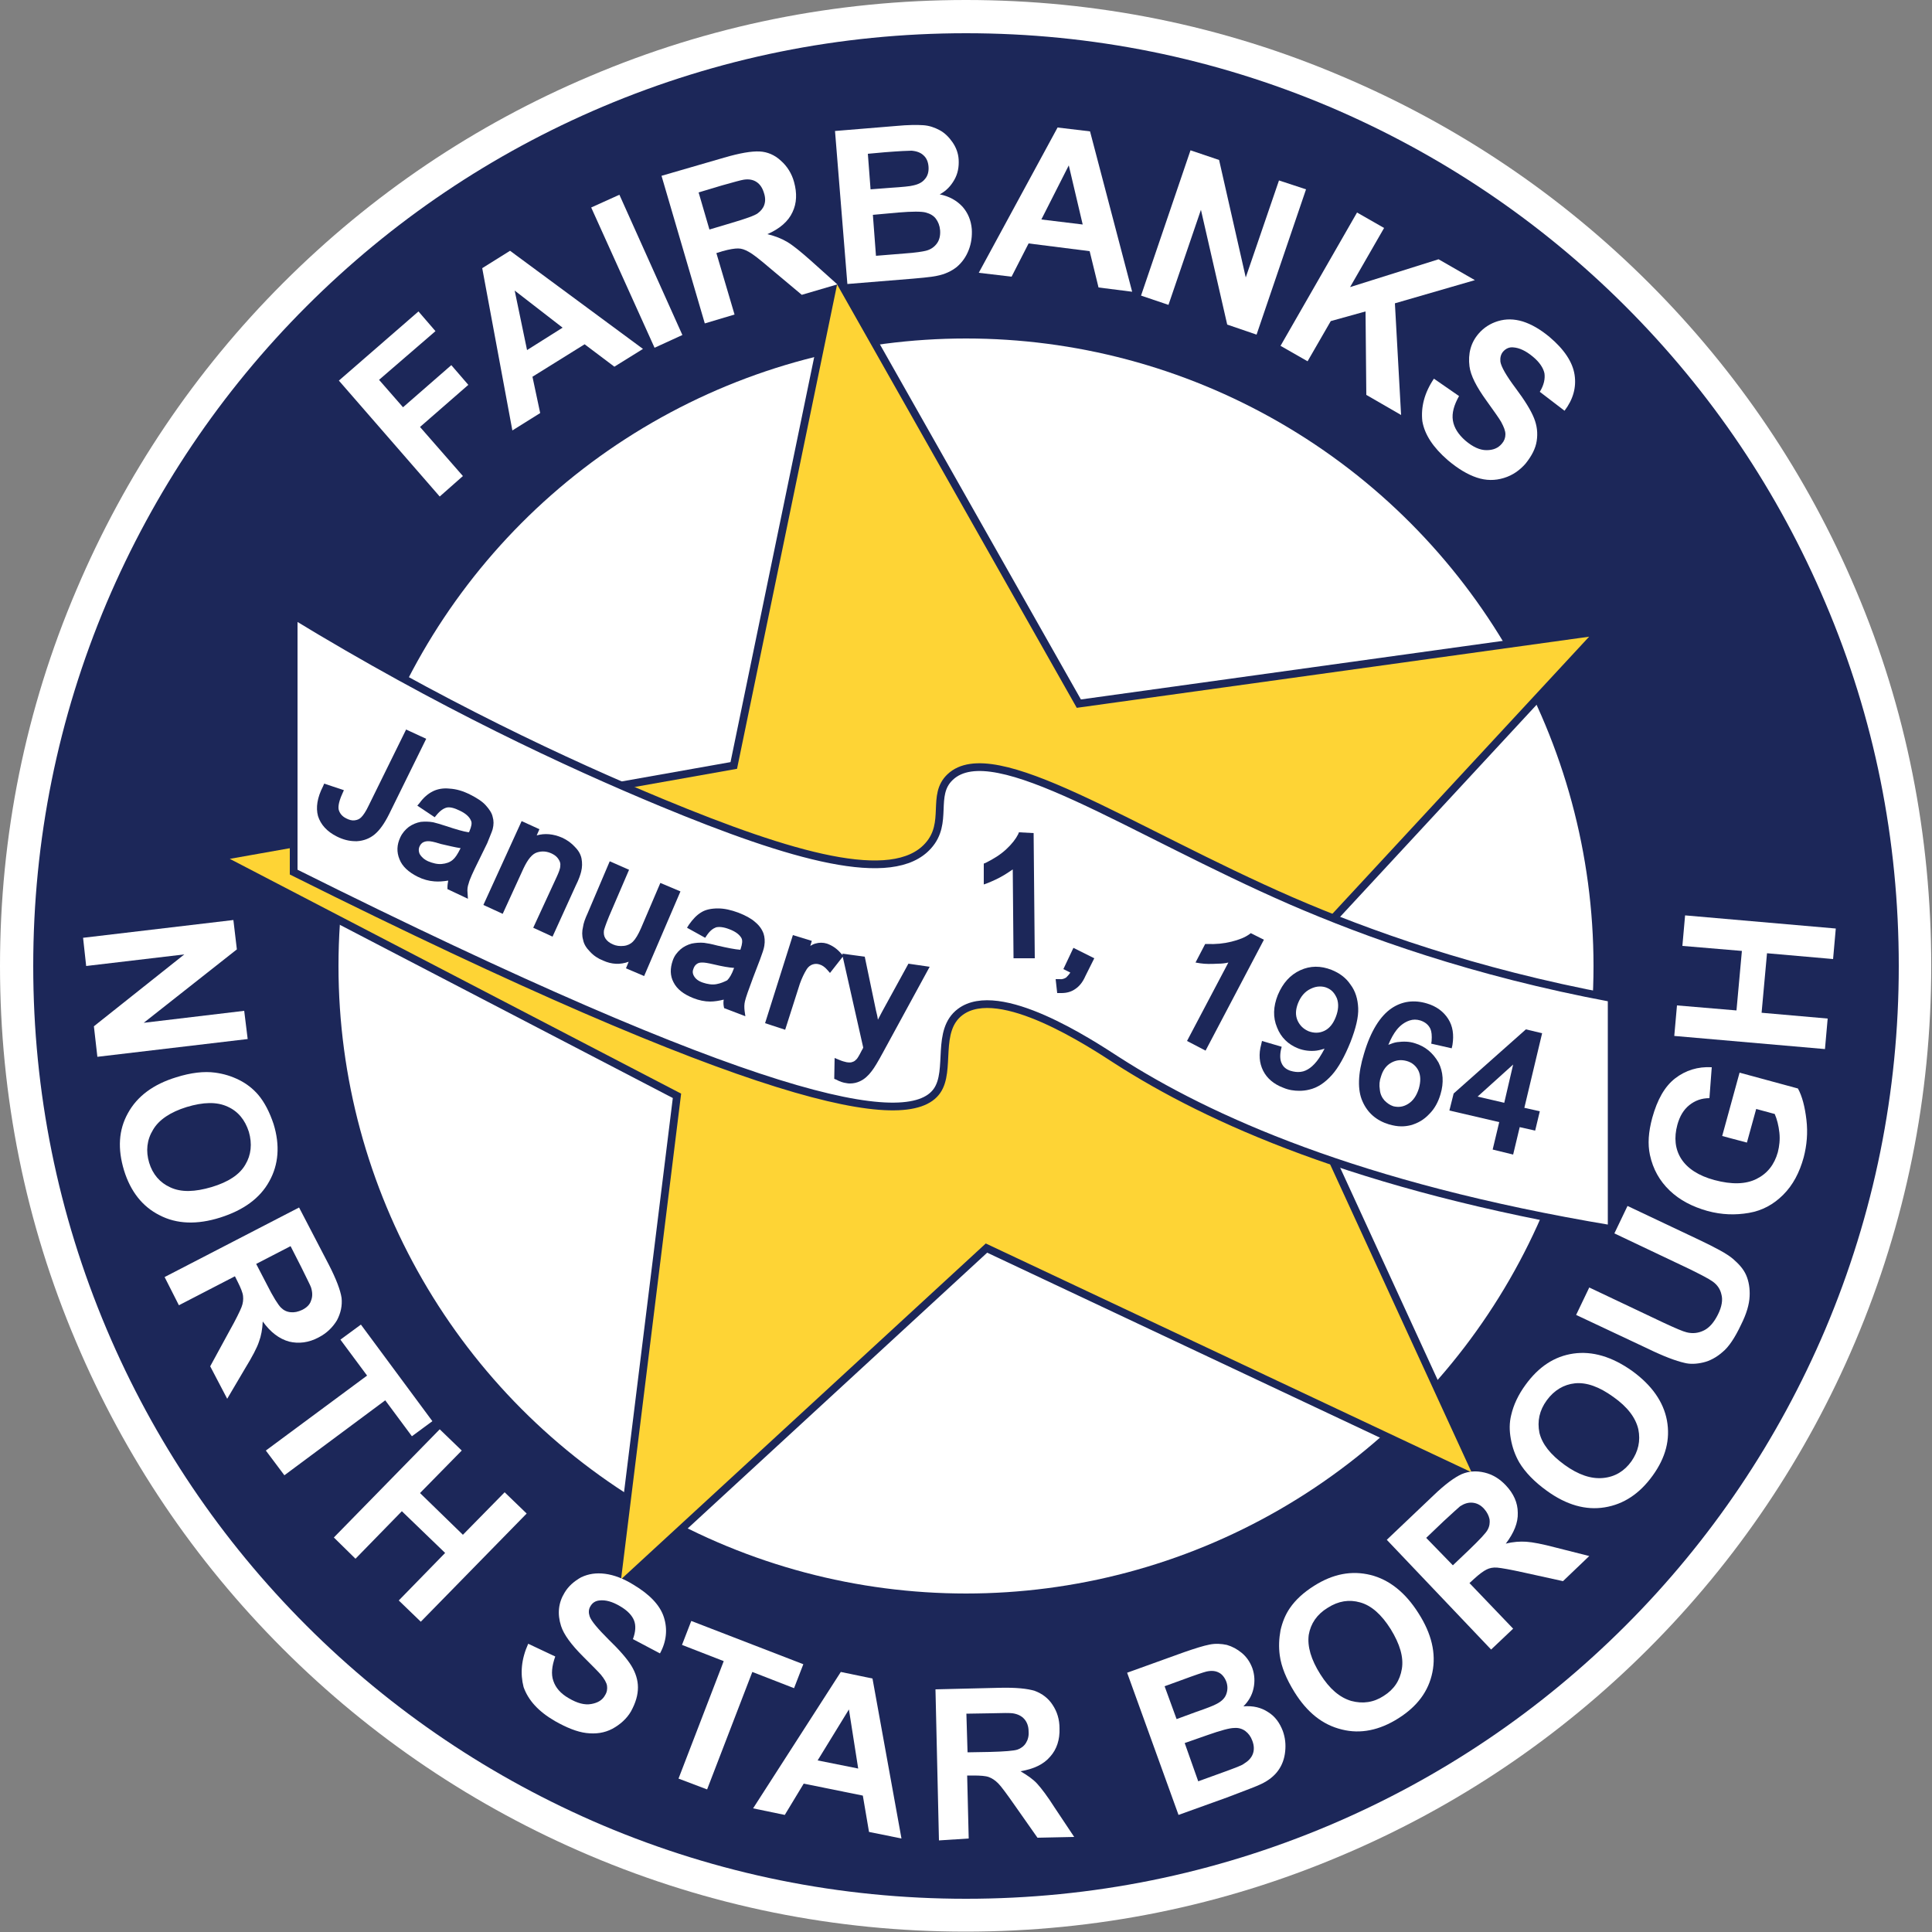
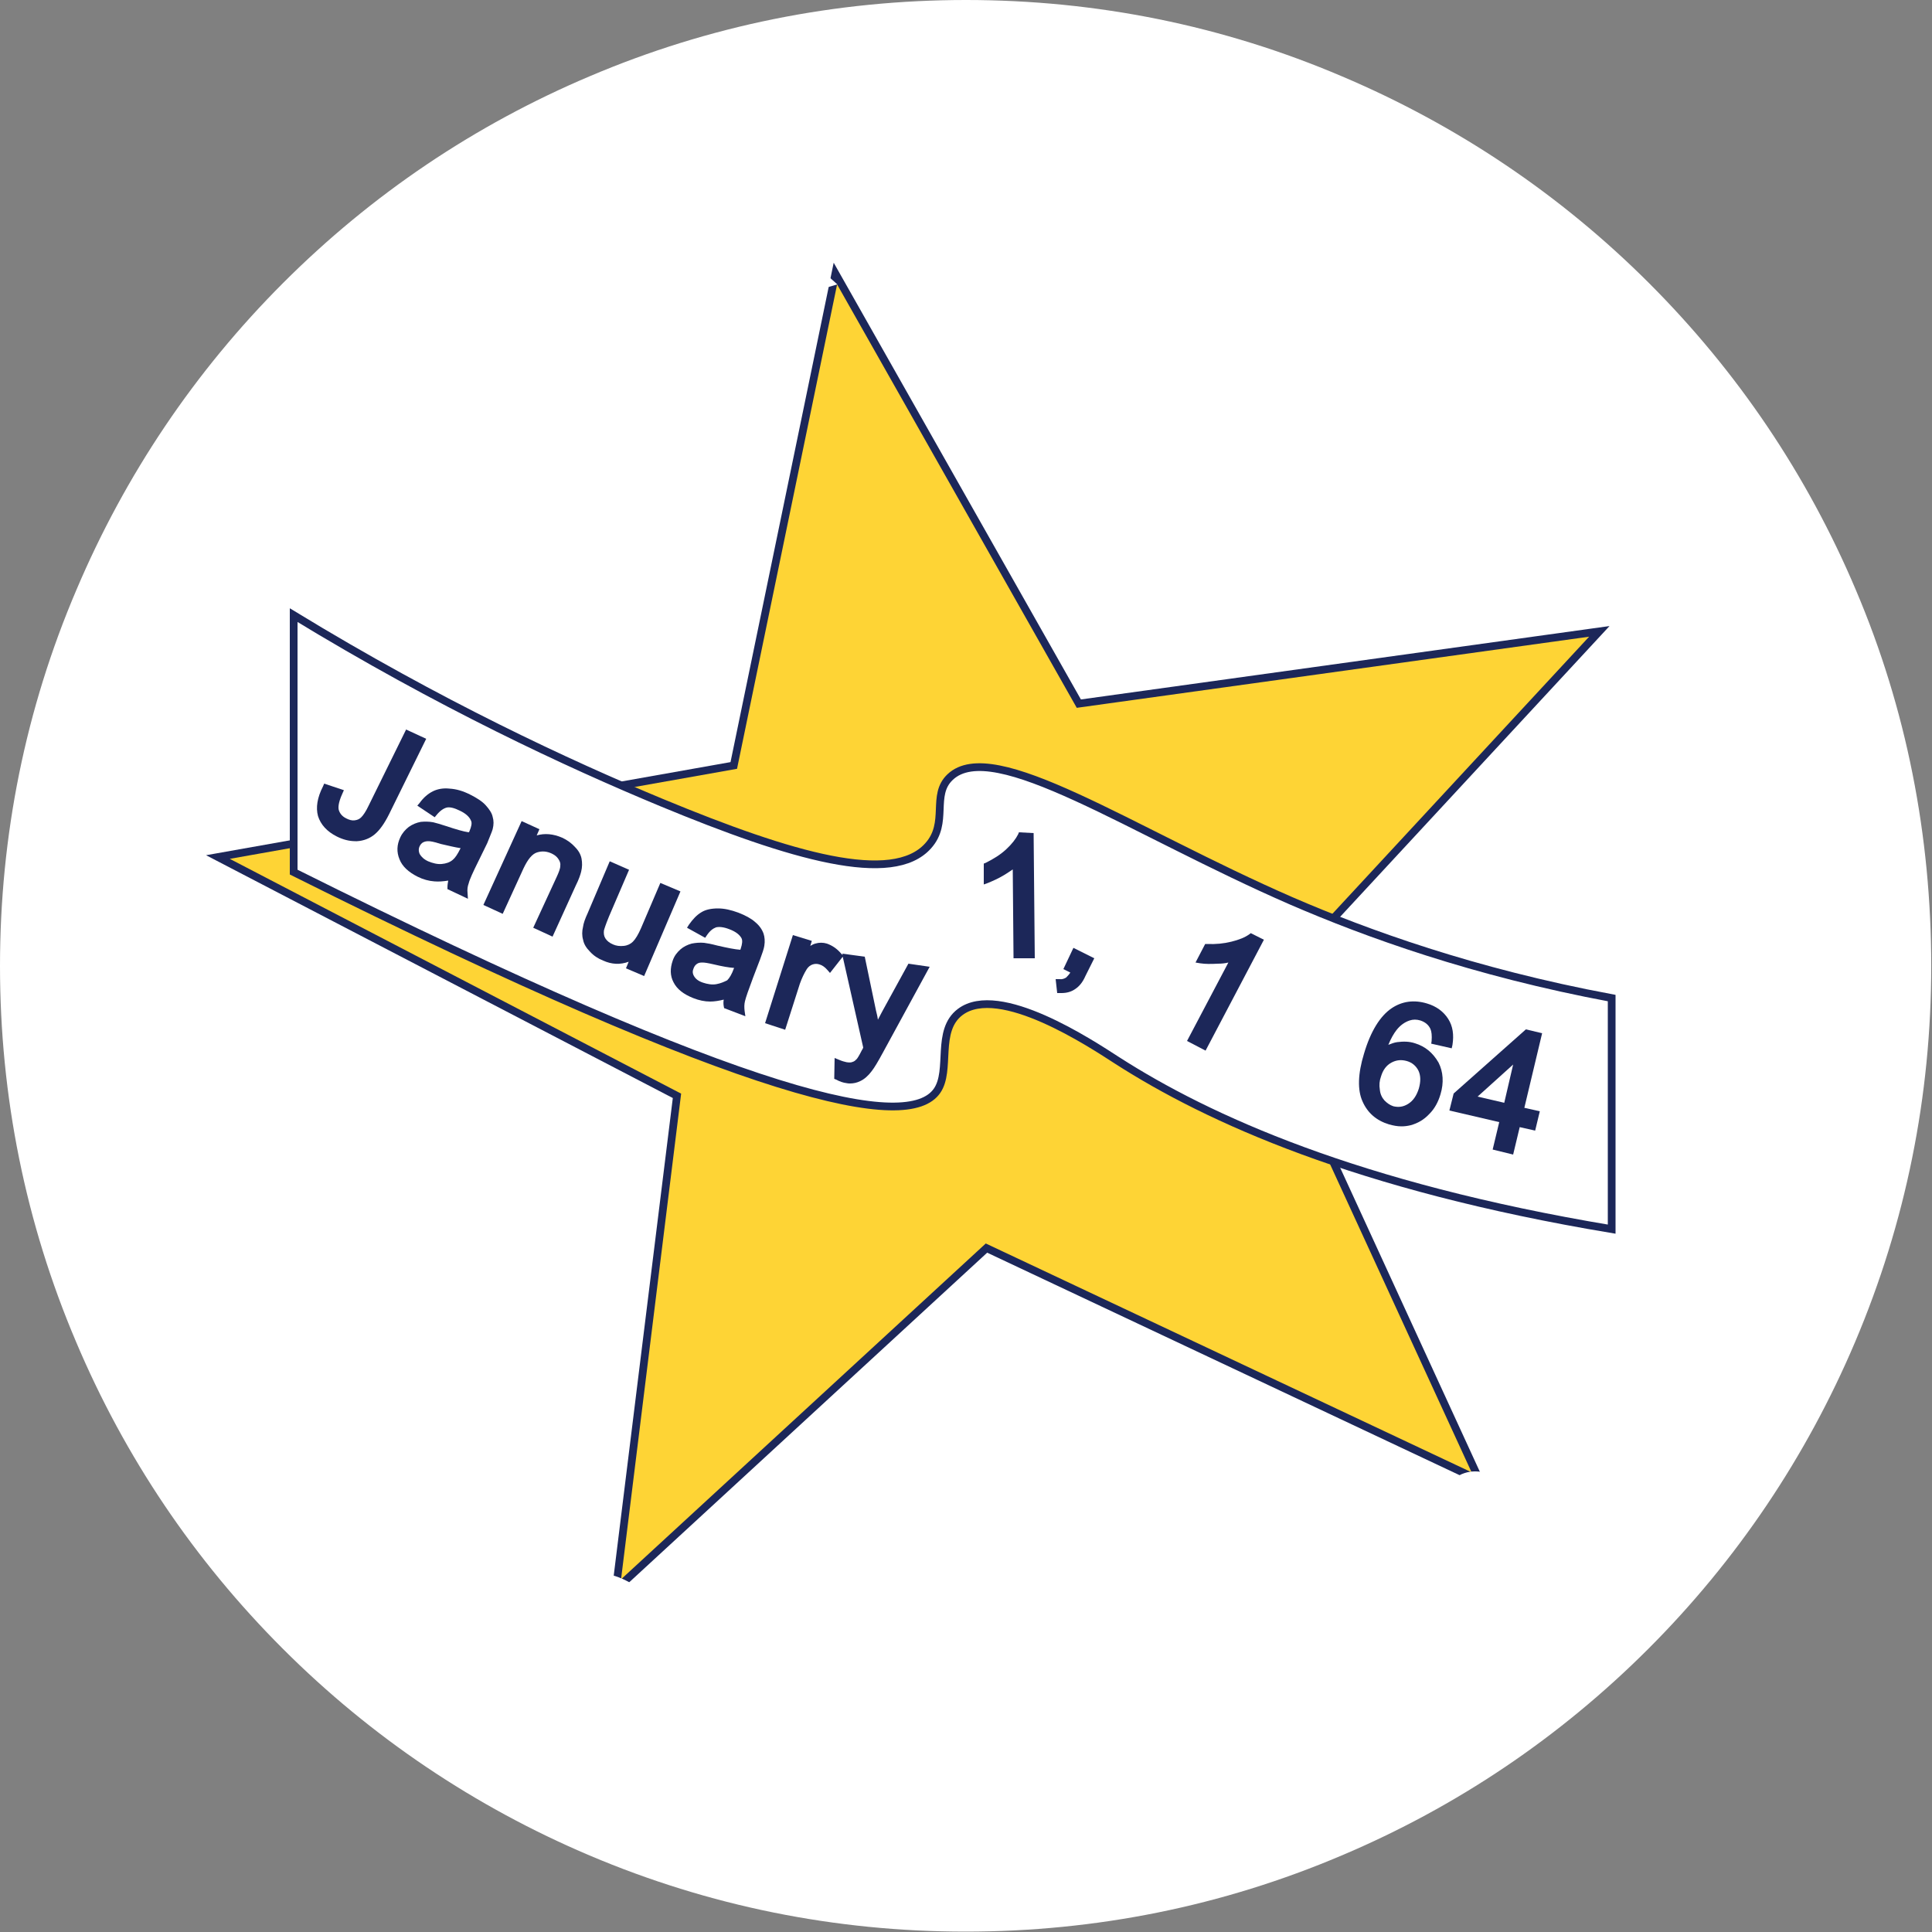
<svg xmlns="http://www.w3.org/2000/svg" version="1.1" id="Layer_1" x="0px" y="0px" viewBox="0 0 500 500" style="enable-background:new 0 0 500 500;" xml:space="preserve">
  <rect x="0" y="0" width="500" height="500" fill="#808080" stroke="none" />
  <style type="text/css">
	.st0{fill:#FFFFFF;}
	.st1{fill:#1C2759;}
	.st2{fill:#FED435;stroke:#1C2759;stroke-width:2;stroke-miterlimit:10;}
	.st3{fill:#FFFFFF;stroke:#1C2759;stroke-width:2;stroke-miterlimit:10;}
</style>
  <g>
    <path class="st0" d="M480.3,152.7c-12.6-29.8-30.6-56.5-53.5-79.4c-22.9-22.9-49.7-40.9-79.4-53.5C316.5,6.6,283.7,0,250,0   s-66.5,6.6-97.3,19.7c-29.8,12.6-56.5,30.6-79.4,53.5c-22.9,22.9-40.9,49.7-53.5,79.4C6.6,183.5,0,216.3,0,250s6.6,66.5,19.7,97.3   c12.6,29.8,30.6,56.5,53.5,79.4c22.9,22.9,49.7,40.9,79.4,53.5c30.9,13.1,63.6,19.7,97.3,19.7s66.5-6.6,97.3-19.7   c29.8-12.6,56.5-30.6,79.4-53.5c22.9-22.9,40.9-49.7,53.5-79.4c13.1-30.9,19.7-63.6,19.7-97.3S493.4,183.5,480.3,152.7z" />
-     <path class="st1" d="M472.4,156c-12.2-28.8-29.6-54.6-51.7-76.7s-48-39.5-76.7-51.7c-29.8-12.6-61.4-19-94-19s-64.2,6.4-94,19   c-28.8,12.2-54.6,29.6-76.7,51.7s-39.5,48-51.7,76.7c-12.6,29.8-19,61.4-19,94s6.4,64.2,19,94c12.2,28.8,29.6,54.6,51.7,76.7   s48,39.5,76.7,51.7c29.8,12.6,61.4,19,94,19s64.2-6.4,94-19c28.8-12.2,54.6-29.6,76.7-51.7s39.5-48,51.7-76.7   c12.6-29.8,19-61.4,19-94S485.1,185.8,472.4,156z" />
    <circle class="st0" cx="250" cy="250" r="162.4" />
    <polygon class="st2" points="413.9,163.4 279.2,182.1 216.2,70.8 189.9,198.1 56.4,221.8 175.2,283.6 159.4,411.3 255.3,323    382.9,383.1 325.7,258.6  " />
    <path class="st3" d="M76,159.2c0,22.2,0,44.4,0,66.5c119.4,59.6,159.1,67.3,166.5,56.6c3.7-5.3-0.4-15.6,6-20.4   c10.1-7.6,33.9,8.2,40.7,12.6c23.4,15,61.9,32.6,127.9,43.6v-59.8c-35.9-6.7-63.6-16.8-82.8-25.1c-41.8-18.2-77.2-42.7-88.4-32.1   c-5,4.7-0.3,11.8-5.7,17.8c-9.2,10.3-35.2,2.8-69-11.2C146.9,197.6,113.9,182.3,76,159.2z" />
    <g>
      <path class="st1" d="M105.1,188.8l-9.7,19.7c-0.7,1.5-1.4,2.5-1.9,3c-0.5,0.5-1,0.7-1.7,0.8c-0.7,0.1-1.4-0.1-2.2-0.5    c-1-0.5-1.6-1.2-1.9-2.1c-0.2-0.6-0.2-1.9,0.9-4.3l0.4-0.9l-5.1-1.7l-0.3,0.7c-1.5,2.9-1.9,5.5-1.3,7.7c0.7,2.2,2.3,4,4.9,5.3    c1.6,0.8,3.2,1.2,4.8,1.2c0.1,0,0.3,0,0.4,0c1.7-0.1,3.3-0.7,4.6-1.8c1.3-1.1,2.5-2.8,3.7-5.2l9.6-19.5L105.1,188.8z" />
      <path class="st1" d="M127.5,214.6c0.3-1.2,0.3-2.2,0-3.2c-0.2-1-0.9-2-1.8-3c-0.9-1-2.3-1.9-4.1-2.8c-1.8-0.9-3.5-1.4-5.2-1.5    c-1.7-0.2-3.2,0.1-4.4,0.7c-1.2,0.6-2.4,1.6-3.4,3l-0.6,0.7l4.5,3l0.5-0.6c0.9-1.1,1.8-1.7,2.6-1.9c0.8-0.2,2,0.1,3.4,0.8    c1.5,0.7,2.5,1.6,2.9,2.6c0.3,0.6,0.1,1.5-0.4,2.7c0,0.1-0.1,0.2-0.2,0.3c-1.4-0.2-3.4-0.8-5.8-1.6c-1.5-0.5-2.6-0.8-3.4-1    c-1.1-0.2-2.2-0.2-3.2-0.1c-1.1,0.2-2.1,0.6-3.1,1.3c-0.9,0.7-1.7,1.6-2.2,2.7c-0.9,1.9-1,3.8-0.2,5.7c0.7,1.8,2.3,3.3,4.7,4.5    c1.4,0.7,2.9,1.1,4.3,1.2c1.1,0.1,2.3,0,3.6-0.2c-0.1,0.6-0.2,1.1-0.2,1.7l0,0.5l5.3,2.5l-0.1-1.5c-0.1-0.9,0-1.7,0.3-2.5    c0.2-0.9,1.1-2.9,2.6-5.9l2.2-4.5C126.8,216.4,127.3,215.3,127.5,214.6z M119.2,219.5l-0.1,0.2c-0.7,1.4-1.3,2.3-1.9,2.8    c-0.8,0.7-1.8,1-2.9,1.1c-1.1,0.1-2.3-0.2-3.5-0.7c-1.1-0.5-1.8-1.2-2.2-1.9c-0.3-0.7-0.3-1.4,0-2c0.2-0.4,0.5-0.8,0.9-1    c0.4-0.2,0.8-0.3,1.3-0.3c0,0,0.1,0,0.1,0c0.4,0,1.3,0.1,3.1,0.7C116.2,218.9,117.8,219.3,119.2,219.5z" />
      <path class="st1" d="M148.8,219.2c-0.9-1-2-1.8-3.3-2.4c-2.3-1-4.5-1.2-6.6-0.6l0.7-1.6l-4.6-2.1l-9.9,21.7l5,2.3l5.4-11.8    c1.1-2.3,2.2-3.7,3.5-4.1c1.3-0.4,2.5-0.3,3.8,0.3c0.8,0.4,1.3,0.8,1.7,1.4c0.4,0.6,0.6,1.1,0.5,1.8c0,0.7-0.4,1.7-1,3l-6,13    l5,2.3l6-13.2c0.8-1.6,1.2-2.8,1.4-3.6c0.3-1.2,0.3-2.3,0.1-3.4C150.3,221.2,149.8,220.2,148.8,219.2z" />
      <path class="st1" d="M170.9,228.5l-5,11.7c-0.7,1.6-1.4,2.8-2.1,3.5c-0.6,0.6-1.4,1-2.4,1.1c-1,0.1-1.9,0-2.8-0.4    c-0.9-0.4-1.5-0.9-1.9-1.5c-0.4-0.6-0.5-1.3-0.4-2.1c0.1-0.4,0.4-1.4,1.3-3.6l5.2-12.1l-5-2.2l-5.7,13.4c-0.7,1.5-1.1,2.7-1.2,3.5    c-0.3,1.2-0.3,2.4,0,3.4c0.2,1.1,0.8,2.1,1.8,3.1c0.9,1,2.1,1.8,3.4,2.3c2.2,1,4.4,1.1,6.6,0.3l-0.7,1.7l4.7,2l9.4-21.9    L170.9,228.5z" />
      <path class="st1" d="M195.4,238.6c-1-0.9-2.5-1.7-4.3-2.4c-1.9-0.7-3.6-1.1-5.3-1.1c-1.7,0-3.2,0.3-4.3,1    c-1.2,0.7-2.2,1.8-3.2,3.2l-0.5,0.8l4.7,2.6l0.4-0.6c0.8-1.2,1.6-1.8,2.4-2.1c0.8-0.2,2-0.1,3.5,0.5c1.6,0.6,2.6,1.4,3.1,2.3    c0.3,0.6,0.2,1.5-0.2,2.7c0,0.1-0.1,0.2-0.1,0.3c-1.4-0.1-3.4-0.5-6-1.1c-1.5-0.4-2.6-0.6-3.4-0.7c-1.1-0.1-2.2,0-3.2,0.2    c-1.1,0.3-2.1,0.8-2.9,1.5c-0.9,0.8-1.6,1.7-2,2.9c-0.7,2-0.7,3.9,0.2,5.6c0.9,1.8,2.6,3.1,5.1,4.1c1.5,0.6,3,0.9,4.4,0.9    c1.1,0,2.3-0.2,3.5-0.5c-0.1,0.6-0.1,1.1,0,1.7l0.1,0.5l5.5,2.1l-0.2-1.4c-0.1-0.9-0.1-1.7,0.1-2.5c0.2-0.9,0.9-2.9,2.1-6.1    l1.8-4.7c0.6-1.6,1-2.8,1.1-3.5c0.2-1.2,0.1-2.3-0.2-3.2C197.2,240.5,196.5,239.5,195.4,238.6z M185.4,254.7    c-1.1,0.2-2.3,0-3.5-0.4c-1.2-0.4-1.9-1-2.3-1.7c-0.4-0.7-0.4-1.3-0.1-2c0.2-0.5,0.4-0.8,0.8-1.1c0.4-0.3,0.8-0.4,1.4-0.4    c0,0,0.1,0,0.1,0c0.5,0,1.3,0.1,3,0.5c2.1,0.5,3.8,0.8,5.2,0.9l-0.1,0.2c-0.5,1.4-1.1,2.4-1.7,3    C187.4,254.1,186.5,254.5,185.4,254.7z" />
      <path class="st1" d="M228.3,261.8c-0.4,0.7-0.7,1.4-1.1,2.1c-0.1-0.8-0.3-1.6-0.5-2.4l-2.9-13.9l-5.8-0.8l0.1,0.4l-0.4-0.4    c-1.1-1.3-2.3-2.1-3.7-2.6c-1-0.3-2-0.3-3,0c-0.4,0.1-0.8,0.3-1.3,0.6l0.4-1.3l-4.9-1.5l-7.2,22.8l5.2,1.7l3.8-11.9    c0.5-1.4,1.1-2.7,1.8-3.8c0.4-0.6,0.9-1,1.5-1.2c0.6-0.2,1.2-0.2,1.8,0c0.7,0.2,1.4,0.7,2,1.4l0.7,0.8l3.3-4.2l5.3,23.5    c-0.1,0.3-0.2,0.5-0.3,0.6c-0.9,1.8-1.3,2.3-1.4,2.4c-0.3,0.3-0.6,0.6-1,0.7c-0.4,0.2-0.9,0.2-1.6,0.1c-0.5-0.1-1.2-0.3-1.9-0.6    l-1.2-0.5l-0.1,5.4l0.5,0.2c0.9,0.5,1.8,0.8,2.6,0.9c0.4,0.1,0.7,0.1,1,0.1c0.9,0,1.8-0.2,2.6-0.6c1.1-0.5,2.1-1.4,3-2.6    c0.7-0.9,1.6-2.4,2.9-4.8l12.1-22.2l-5.5-0.8L228.3,261.8z" />
      <path class="st1" d="M263.7,215.4l-0.2,0.5c-0.6,1.2-1.6,2.5-3.1,3.9c-1.5,1.4-3.3,2.5-5.3,3.5l-0.5,0.2l0,5.4l1.1-0.4    c1.2-0.5,2.6-1.1,4.1-2c0.8-0.5,1.6-1,2.3-1.5l0.2,23l5.5,0l-0.3-32.4L263.7,215.4z" />
      <path class="st1" d="M275.2,250.8l1.8,0.9c-0.4,0.6-0.8,1-1.1,1.3c-0.5,0.3-1.1,0.5-1.7,0.4l-1,0l0.4,3.6l0.7,0c0.1,0,0.3,0,0.4,0    c1.3,0,2.5-0.3,3.5-1c1.1-0.7,2-1.8,2.7-3.4l2.3-4.6l-5.4-2.7L275.2,250.8z" />
      <path class="st1" d="M323.7,241.5l-0.4,0.3c-1.1,0.8-2.6,1.4-4.6,1.9c-2,0.5-4.1,0.7-6.3,0.6l-0.5,0l-2.5,4.8l1.2,0.2    c1.3,0.2,2.8,0.2,4.6,0.1c1,0,1.9-0.1,2.7-0.3l-10.7,20.3l4.8,2.5l15.1-28.7L323.7,241.5z" />
-       <path class="st1" d="M344.6,251c-2.8-1.1-5.5-1.1-8.1,0.1c-2.6,1.2-4.5,3.3-5.8,6.4c-1.2,3-1.3,5.8-0.2,8.4c1,2.6,2.9,4.4,5.4,5.4    c1.5,0.6,3.2,0.8,4.8,0.6c0.7-0.1,1.4-0.3,2.1-0.5c-0.4,0.8-0.9,1.6-1.4,2.4c-0.8,1.2-1.7,2.1-2.4,2.6c-0.7,0.5-1.5,0.9-2.4,1    c-0.9,0.1-1.7,0-2.7-0.3c-1.1-0.4-1.8-1-2.2-1.9c-0.4-0.8-0.5-2-0.2-3.5l0.2-0.8l-5.1-1.5l-0.2,0.9c-0.7,2.5-0.5,4.8,0.5,6.8    c1,2,2.8,3.5,5.2,4.4c1.4,0.6,2.8,0.8,4.2,0.8c0.8,0,1.7-0.1,2.5-0.3c2.2-0.5,4.1-1.8,5.9-3.8c1.7-1.9,3.3-4.8,4.8-8.5    c1.4-3.6,2.1-6.5,2-8.8c-0.1-2.3-0.7-4.4-2-6.1C348.3,253,346.6,251.8,344.6,251z M345.7,263.2c-0.7,1.8-1.7,3-3,3.6    c-1.3,0.6-2.6,0.6-4,0.1c-1.4-0.6-2.3-1.5-2.9-2.8c-0.6-1.4-0.5-2.8,0.1-4.4c0.7-1.8,1.8-3.1,3.3-3.8c0.8-0.4,1.6-0.6,2.4-0.6    c0.6,0,1.2,0.1,1.7,0.3c1.3,0.5,2.1,1.4,2.7,2.8C346.5,259.8,346.4,261.4,345.7,263.2z" />
      <path class="st1" d="M366.2,270c-1.5-0.5-3-0.5-4.6-0.3c-0.8,0.1-1.5,0.4-2.3,0.7c0.7-1.7,1.4-2.9,2.1-3.8c1-1.3,2.2-2.1,3.4-2.5    c0.9-0.3,1.8-0.3,2.8,0c1.2,0.4,2.1,1.1,2.6,2.2c0.3,0.7,0.4,1.7,0.3,3.1l-0.1,0.7l5.3,1.2l0.2-0.9c0.4-2.6,0.1-4.8-1.1-6.7    c-1.2-1.9-3.1-3.3-5.5-4c-3.3-1-6.4-0.6-9.1,1.2c-3,2-5.5,6-7.2,11.8c-1.6,5.2-1.7,9.4-0.4,12.3c1.3,3,3.6,5,6.9,6    c1.1,0.3,2.1,0.5,3.2,0.5c0.8,0,1.6-0.1,2.4-0.3c1.8-0.5,3.4-1.4,4.8-2.9c1.4-1.4,2.3-3.1,2.9-5.1c0.9-3,0.7-5.8-0.5-8.2    C370.8,272.4,368.8,270.8,366.2,270z M367.2,281.7c-0.6,1.9-1.5,3.2-2.8,4c-1.3,0.8-2.5,0.9-3.8,0.6c-0.9-0.3-1.6-0.8-2.3-1.5    c-0.7-0.8-1.1-1.7-1.2-2.8c-0.2-1.2-0.1-2.3,0.3-3.4c0.5-1.7,1.4-2.9,2.7-3.6c1.3-0.7,2.6-0.8,4-0.4c1.4,0.4,2.4,1.3,3,2.5    C367.7,278.4,367.7,279.9,367.2,281.7z" />
      <path class="st1" d="M399.1,267.4l-4.2-1L376.2,283l-1.1,4.4l12.9,3l-1.7,7.1l5.3,1.3l1.7-7.1l4,0.9l1.2-5l-4-0.9L399.1,267.4z     M391.6,275.5l-2.3,9.9l-6.9-1.6L391.6,275.5z" />
    </g>
    <g>
      <path class="st0" d="M113.8,128.5l-26.1-30l20.6-17.9l4.4,5.1L98.1,98.3l6.2,7.1l12.5-10.9l4.4,5.1l-12.5,10.9l11.1,12.7    L113.8,128.5z" />
      <path class="st0" d="M166.4,90.3l-7.4,4.6l-7.7-5.8l-13.5,8.4l2,9.4l-7.2,4.5l-7.8-42l7.2-4.5L166.4,90.3z M145.6,84.8l-12.4-9.6    l3.2,15.4L145.6,84.8z" />
      <path class="st0" d="M169.4,90L153,53.7l7.3-3.3l16.3,36.3L169.4,90z" />
      <path class="st0" d="M182.4,83.7l-11.2-38.2l16.2-4.7c4.1-1.2,7.1-1.7,9.2-1.6c2,0.1,3.9,0.9,5.5,2.4c1.6,1.4,2.8,3.3,3.4,5.5    c0.8,2.9,0.7,5.5-0.4,7.8c-1.1,2.4-3.3,4.3-6.5,5.7c2,0.5,3.6,1.1,5.1,2c1.4,0.8,3.5,2.5,6.2,4.9l6.8,6.1l-9.2,2.7l-8-6.7    c-2.8-2.4-4.7-3.9-5.7-4.4c-1-0.6-1.9-0.9-2.8-0.9c-0.9,0-2.2,0.2-4,0.7l-1.6,0.5l4.7,15.9L182.4,83.7z M183.6,59.4l5.7-1.7    c3.7-1.1,6-1.9,6.8-2.5c0.8-0.6,1.4-1.3,1.7-2.2c0.3-0.9,0.3-1.9-0.1-3.1c-0.4-1.3-1-2.2-1.9-2.8c-0.9-0.6-2-0.8-3.3-0.6    c-0.7,0.1-2.5,0.6-5.7,1.5l-6,1.8L183.6,59.4z" />
      <path class="st0" d="M216.1,33.9l15.8-1.3c3.1-0.3,5.5-0.3,7-0.2c1.6,0.1,3,0.6,4.3,1.3c1.3,0.7,2.4,1.8,3.3,3.1s1.5,2.8,1.6,4.5    c0.1,1.9-0.2,3.6-1.1,5.2c-0.9,1.6-2.1,2.9-3.8,3.8c2.5,0.5,4.4,1.6,5.9,3.2c1.4,1.6,2.2,3.5,2.4,5.8c0.1,1.8-0.1,3.6-0.8,5.4    c-0.7,1.8-1.7,3.2-3.1,4.4c-1.4,1.1-3.1,1.9-5.2,2.3c-1.3,0.3-4.5,0.6-9.6,1l-13.5,1.1L216.1,33.9z M224.6,39.8l0.7,9.2l5.2-0.4    c3.1-0.2,5.1-0.4,5.8-0.6c1.4-0.3,2.4-0.8,3.1-1.7c0.7-0.8,1-1.9,0.9-3.2c-0.1-1.2-0.5-2.2-1.3-2.9c-0.7-0.7-1.8-1.1-3.1-1.2    c-0.8,0-3.1,0.1-6.9,0.4L224.6,39.8z M225.9,55.6l0.8,10.6l7.4-0.6c2.9-0.2,4.7-0.5,5.5-0.7c1.2-0.3,2.1-0.9,2.8-1.8    c0.7-0.9,1-2.1,0.9-3.5c-0.1-1.2-0.5-2.2-1.1-3c-0.6-0.8-1.5-1.3-2.6-1.6c-1.1-0.3-3.5-0.3-7.1,0L225.9,55.6z" />
      <path class="st0" d="M293,75.5l-8.7-1.1l-2.3-9.4l-15.8-2l-4.4,8.6l-8.5-1L273.7,33l8.4,1L293,75.5z M280.2,58.1l-3.6-15.3    l-7.1,14L280.2,58.1z" />
-       <path class="st0" d="M295.3,76.5l12.8-37.6l7.4,2.5l6.9,30.4l8.6-25.1L338,49l-12.8,37.6l-7.6-2.6l-6.8-29.7l-8.4,24.6L295.3,76.5    z" />
      <path class="st0" d="M331.4,89.5L351.2,55l7,4l-8.8,15.3l22.9-7.2l9.4,5.4l-20.7,6l1.6,28.9l-9-5.2l-0.2-21.6l-9,2.5l-6,10.4    L331.4,89.5z" />
      <path class="st0" d="M371.1,98l6.5,4.5c-1.3,2.3-1.9,4.4-1.6,6.3c0.3,1.9,1.4,3.6,3.2,5.2c2,1.7,3.8,2.5,5.5,2.5    c1.7,0,3-0.5,4-1.7c0.6-0.7,0.9-1.5,0.9-2.4c0-0.9-0.4-1.9-1.1-3.2c-0.5-0.9-1.8-2.7-3.8-5.5c-2.6-3.6-4.1-6.5-4.4-8.9    c-0.4-3.2,0.3-6.1,2.4-8.5c1.3-1.5,3-2.6,5-3.2c2-0.6,4.1-0.6,6.4,0.1c2.2,0.7,4.5,2,6.9,4c3.8,3.2,6,6.5,6.5,9.8    s-0.4,6.4-2.6,9.3l-6.4-4.9c1.1-1.8,1.4-3.4,1.2-4.8c-0.3-1.4-1.3-2.9-3-4.3c-1.8-1.5-3.5-2.3-5.1-2.4c-1-0.1-1.9,0.3-2.6,1.1    c-0.6,0.7-0.8,1.6-0.7,2.6c0.2,1.3,1.5,3.6,3.9,6.8c2.4,3.2,4,5.8,4.8,7.8c0.8,2,1,3.9,0.7,5.9c-0.3,2-1.3,3.9-2.9,5.9    c-1.5,1.7-3.3,3-5.6,3.7c-2.3,0.7-4.6,0.7-7-0.1c-2.4-0.8-4.9-2.3-7.5-4.5c-3.8-3.3-6-6.6-6.6-10.1    C367.7,105.4,368.6,101.7,371.1,98z" />
    </g>
    <g>
      <path class="st0" d="M21.5,242.7l38.9-4.6l0.9,7.6l-24.1,19l26-3.1l0.9,7.3l-38.9,4.6l-0.9-7.9L47.7,247l-25.4,3L21.5,242.7z" />
      <path class="st0" d="M45.6,278.8c3.8-1.2,7.2-1.6,10.1-1.2c2.2,0.3,4.2,0.9,6.2,1.9c2,1,3.6,2.3,4.9,3.8c1.7,2,3,4.6,4,7.6    c1.7,5.5,1.3,10.5-1.1,14.8c-2.4,4.4-6.7,7.5-12.7,9.4c-6,1.9-11.3,1.7-15.7-0.6c-4.4-2.2-7.5-6.1-9.2-11.6    c-1.7-5.6-1.4-10.5,1-14.8C35.5,283.7,39.7,280.6,45.6,278.8z M48.3,286.5c-4.2,1.3-7.2,3.3-8.7,5.9c-1.6,2.6-1.9,5.5-1,8.5    c0.9,3,2.8,5.2,5.5,6.4c2.8,1.3,6.3,1.2,10.7-0.1c4.3-1.3,7.2-3.2,8.7-5.8c1.5-2.5,1.8-5.4,0.9-8.5c-1-3.1-2.8-5.3-5.5-6.5    C56.1,285.1,52.6,285.2,48.3,286.5z" />
      <path class="st0" d="M42.6,330.5l34.8-18l7.7,14.8c1.9,3.7,3,6.6,3.3,8.6c0.2,2-0.2,3.9-1.2,5.8c-1.1,1.8-2.6,3.3-4.7,4.4    c-2.6,1.4-5.2,1.7-7.7,1.1c-2.5-0.7-4.8-2.4-6.8-5.2c-0.1,2-0.4,3.7-1,5.3c-0.5,1.5-1.7,3.8-3.6,6.9l-4.6,7.8l-4.4-8.4l4.9-9    c1.8-3.2,2.8-5.3,3.2-6.3c0.4-1,0.5-2,0.4-2.9c-0.1-0.9-0.6-2.1-1.4-3.7l-0.7-1.4l-14.5,7.5L42.6,330.5z M66.3,327.1l2.7,5.2    c1.7,3.4,3,5.4,3.7,6.1c0.7,0.7,1.5,1.1,2.5,1.2s1.9-0.1,3-0.6c1.2-0.6,2-1.4,2.3-2.4c0.4-1,0.4-2.1,0-3.4    c-0.2-0.6-1.1-2.3-2.5-5.2l-2.8-5.5L66.3,327.1z" />
      <path class="st0" d="M68.8,375.4L95,356l-6.9-9.3l5.3-3.9l18.5,25l-5.3,3.9l-6.9-9.3l-26.1,19.4L68.8,375.4z" />
      <path class="st0" d="M86.4,397.9l27.4-28l5.7,5.5l-10.8,11l11.1,10.8l10.8-11l5.7,5.5l-27.4,28l-5.7-5.5l12-12.3L104,391.1    l-12,12.3L86.4,397.9z" />
      <path class="st0" d="M136.7,425.4l7,3.3c-0.9,2.5-1.1,4.6-0.5,6.3c0.6,1.8,1.9,3.3,4,4.5c2.2,1.3,4.1,1.8,5.8,1.5    c1.7-0.3,2.9-1,3.6-2.3c0.5-0.8,0.6-1.6,0.5-2.4c-0.1-0.8-0.7-1.8-1.6-2.9c-0.6-0.7-2.2-2.3-4.6-4.7c-3.1-3.1-5-5.7-5.7-7.9    c-1-3.1-0.7-6,0.9-8.6c1-1.7,2.5-3,4.3-4c1.9-0.9,3.9-1.2,6.2-0.9c2.3,0.3,4.7,1.2,7.3,2.8c4.2,2.5,6.9,5.3,7.9,8.4    c1,3.1,0.7,6.3-1,9.4l-7-3.7c0.7-1.9,0.8-3.5,0.3-4.8c-0.5-1.3-1.7-2.6-3.6-3.7c-2-1.2-3.8-1.7-5.4-1.5c-1,0.1-1.8,0.6-2.3,1.5    c-0.5,0.8-0.5,1.7-0.2,2.6c0.4,1.2,2.1,3.2,4.9,6c2.8,2.7,4.8,5,5.9,6.8c1.1,1.8,1.7,3.7,1.7,5.6c0,2-0.6,4-1.8,6.2    c-1.1,1.9-2.8,3.4-4.8,4.5c-2.1,1.1-4.3,1.4-6.8,1.1c-2.4-0.3-5.1-1.4-8.1-3.1c-4.3-2.5-6.9-5.4-8.1-8.8    C134.6,433.1,134.9,429.4,136.7,425.4z" />
      <path class="st0" d="M175.6,460.3l11.7-30.4l-10.8-4.2l2.4-6.2l29,11.2l-2.4,6.2l-10.8-4.2l-11.7,30.4L175.6,460.3z" />
      <path class="st0" d="M233.3,475.8l-8.4-1.7l-1.6-9.4l-15.3-3.1l-4.9,8.1l-8.2-1.7l22.7-35.3l8.2,1.7L233.3,475.8z M222.1,457.7    l-2.4-15.3l-8.1,13.2L222.1,457.7z" />
-       <path class="st0" d="M243,476.3l-0.9-39.1l16.6-0.4c4.2-0.1,7.2,0.2,9.1,0.8c1.9,0.7,3.5,1.9,4.6,3.6c1.2,1.8,1.8,3.8,1.8,6.1    c0.1,2.9-0.7,5.4-2.4,7.3c-1.7,2-4.2,3.2-7.7,3.8c1.7,1,3.2,2,4.3,3.2s2.7,3.3,4.6,6.3l5,7.5l-9.5,0.2l-5.9-8.4    c-2.1-3-3.5-4.9-4.3-5.7c-0.8-0.8-1.6-1.3-2.4-1.6c-0.8-0.3-2.2-0.4-4-0.4l-1.6,0l0.4,16.3L243,476.3z M250.4,453.5l5.8-0.1    c3.8-0.1,6.2-0.3,7.1-0.6c0.9-0.3,1.7-0.9,2.2-1.7s0.8-1.8,0.7-3c0-1.3-0.4-2.4-1.1-3.2c-0.7-0.8-1.7-1.3-3-1.5    c-0.6-0.1-2.6-0.1-5.8,0l-6.2,0.1L250.4,453.5z" />
      <path class="st0" d="M291.7,432.9l14.7-5.3c2.9-1,5.1-1.7,6.7-2c1.5-0.3,3-0.2,4.4,0.1c1.4,0.4,2.7,1.1,3.9,2.1    c1.2,1,2.1,2.3,2.7,3.9c0.6,1.7,0.7,3.5,0.3,5.3c-0.4,1.8-1.3,3.3-2.6,4.6c2.5-0.2,4.6,0.3,6.4,1.5c1.8,1.1,3,2.8,3.8,4.9    c0.6,1.7,0.8,3.4,0.6,5.3c-0.2,1.9-0.8,3.5-1.8,4.9c-1,1.4-2.5,2.6-4.4,3.5c-1.2,0.6-4.2,1.7-8.9,3.5l-12.5,4.5L291.7,432.9z     M301.4,436.4l3.1,8.5l4.9-1.8c2.9-1,4.7-1.7,5.4-2.1c1.2-0.6,2.1-1.4,2.5-2.4s0.5-2.1,0.1-3.3c-0.4-1.1-1.1-2-1.9-2.4    c-0.9-0.5-2-0.6-3.3-0.3c-0.8,0.2-2.9,0.9-6.4,2.2L301.4,436.4z M306.6,451.1l3.5,9.9l6.9-2.5c2.7-1,4.4-1.6,5-2.1    c1-0.6,1.8-1.4,2.2-2.4c0.4-1,0.4-2.2-0.1-3.5c-0.4-1.1-1-1.9-1.8-2.5c-0.8-0.6-1.8-0.9-2.9-0.8c-1.1,0-3.4,0.6-6.8,1.8    L306.6,451.1z" />
      <path class="st0" d="M335,437.9c-2.1-3.4-3.4-6.5-3.8-9.5c-0.3-2.2-0.2-4.3,0.2-6.5c0.5-2.2,1.3-4.1,2.4-5.7    c1.5-2.2,3.6-4.1,6.3-5.8c4.9-3.1,9.7-4,14.6-2.8c4.8,1.2,9,4.5,12.4,9.9c3.4,5.3,4.6,10.4,3.6,15.3c-1,4.9-3.9,8.8-8.8,11.9    c-4.9,3.1-9.8,4.1-14.6,2.9C342.3,446.4,338.3,443.2,335,437.9z M341.7,433.3c2.4,3.8,5,6,8,6.9c3,0.8,5.8,0.4,8.4-1.3    c2.7-1.7,4.2-4,4.7-7c0.5-3-0.5-6.4-2.9-10.3c-2.4-3.8-5-6.1-7.9-6.9c-2.8-0.8-5.6-0.4-8.4,1.4c-2.8,1.7-4.4,4.1-4.9,7    C338.3,426.1,339.3,429.5,341.7,433.3z" />
      <path class="st0" d="M385.9,426.9l-27-28.4l12.1-11.5c3-2.9,5.5-4.7,7.3-5.5c1.9-0.8,3.8-0.9,5.9-0.4s3.9,1.6,5.5,3.3    c2,2.1,3.1,4.5,3.1,7.1c0.1,2.6-1,5.2-3.1,8c1.9-0.5,3.7-0.6,5.3-0.5c1.6,0.1,4.2,0.6,7.6,1.5l8.7,2.2l-6.8,6.5l-10-2.2    c-3.6-0.8-5.9-1.2-7-1.3c-1.1-0.1-2,0.1-2.8,0.5c-0.8,0.4-1.9,1.2-3.2,2.4l-1.2,1.1l11.3,11.8L385.9,426.9z M376,405.1l4.2-4    c2.7-2.6,4.4-4.4,4.8-5.2c0.5-0.9,0.6-1.8,0.5-2.7c-0.2-0.9-0.6-1.8-1.4-2.7c-0.9-1-1.9-1.5-3-1.6c-1.1-0.1-2.1,0.2-3.2,0.9    c-0.5,0.4-1.9,1.7-4.3,3.9l-4.5,4.3L376,405.1z" />
      <path class="st0" d="M400.3,385.8c-3.2-2.3-5.6-4.8-7.1-7.3c-1.1-1.9-1.8-3.9-2.2-6.1c-0.4-2.2-0.4-4.2,0.1-6.2    c0.6-2.6,1.8-5.2,3.7-7.8c3.4-4.7,7.5-7.4,12.4-8.1c4.9-0.7,10,0.8,15.2,4.5c5.1,3.7,8.1,8,9,12.8c0.9,4.9-0.3,9.6-3.7,14.3    c-3.4,4.7-7.5,7.4-12.4,8.2C410.4,390.9,405.4,389.5,400.3,385.8z M404.9,379.1c3.6,2.6,6.9,3.7,10,3.4c3.1-0.3,5.5-1.8,7.3-4.3    c1.8-2.6,2.4-5.3,1.8-8.3c-0.7-3-2.8-5.8-6.5-8.4c-3.6-2.6-6.9-3.8-9.9-3.5c-2.9,0.3-5.4,1.8-7.3,4.4c-1.9,2.6-2.5,5.4-1.9,8.4    C399.1,373.7,401.2,376.4,404.9,379.1z" />
-       <path class="st0" d="M407.9,340.3l3.4-7.1l19.2,9.1c3,1.4,5.1,2.3,6,2.5c1.6,0.4,3.1,0.2,4.5-0.5c1.4-0.7,2.6-2.1,3.6-4.1    c1-2,1.3-3.8,0.9-5.2c-0.3-1.4-1.1-2.5-2.2-3.3c-1.1-0.8-3.1-1.8-5.9-3.2l-19.6-9.3l3.4-7.1l18.6,8.8c4.2,2,7.2,3.6,8.7,4.9    s2.7,2.6,3.4,4.2c0.7,1.6,1,3.5,0.9,5.5c-0.1,2.1-0.8,4.5-2.2,7.3c-1.6,3.4-3.2,5.8-4.8,7.1c-1.6,1.4-3.3,2.3-5,2.7    c-1.7,0.4-3.4,0.5-4.9,0.1c-2.2-0.5-5.4-1.7-9.3-3.6L407.9,340.3z" />
      <path class="st0" d="M452.1,295.7l-6.4-1.7l4.5-16.4l15.1,4.1c1.1,2,1.8,4.7,2.2,8.1c0.4,3.4,0.1,6.6-0.7,9.7    c-1.1,4-2.8,7.2-5.3,9.7c-2.5,2.5-5.4,4.1-8.9,4.7c-3.5,0.6-7,0.5-10.7-0.5c-3.9-1.1-7.2-2.8-9.8-5.3c-2.6-2.5-4.3-5.5-5.1-9.2    c-0.6-2.8-0.4-5.9,0.6-9.6c1.3-4.7,3.2-8.1,5.9-10.2c2.7-2.1,5.9-3.1,9.5-2.9l-0.6,8c-2,0-3.7,0.6-5.2,1.8    c-1.5,1.2-2.5,2.9-3.1,5.1c-0.9,3.3-0.6,6.3,1,8.8c1.6,2.5,4.5,4.4,8.6,5.5c4.5,1.2,8.1,1.1,10.9-0.3c2.8-1.4,4.6-3.7,5.5-6.9    c0.4-1.6,0.6-3.3,0.4-5.1c-0.2-1.8-0.6-3.4-1.2-4.8l-4.8-1.3L452.1,295.7z" />
      <path class="st0" d="M472.3,271.5l-39-3.4l0.7-7.9l15.4,1.3l1.4-15.4l-15.4-1.3l0.7-7.9l39,3.4l-0.7,7.9l-17.1-1.5l-1.4,15.4    l17.1,1.5L472.3,271.5z" />
    </g>
  </g>
</svg>